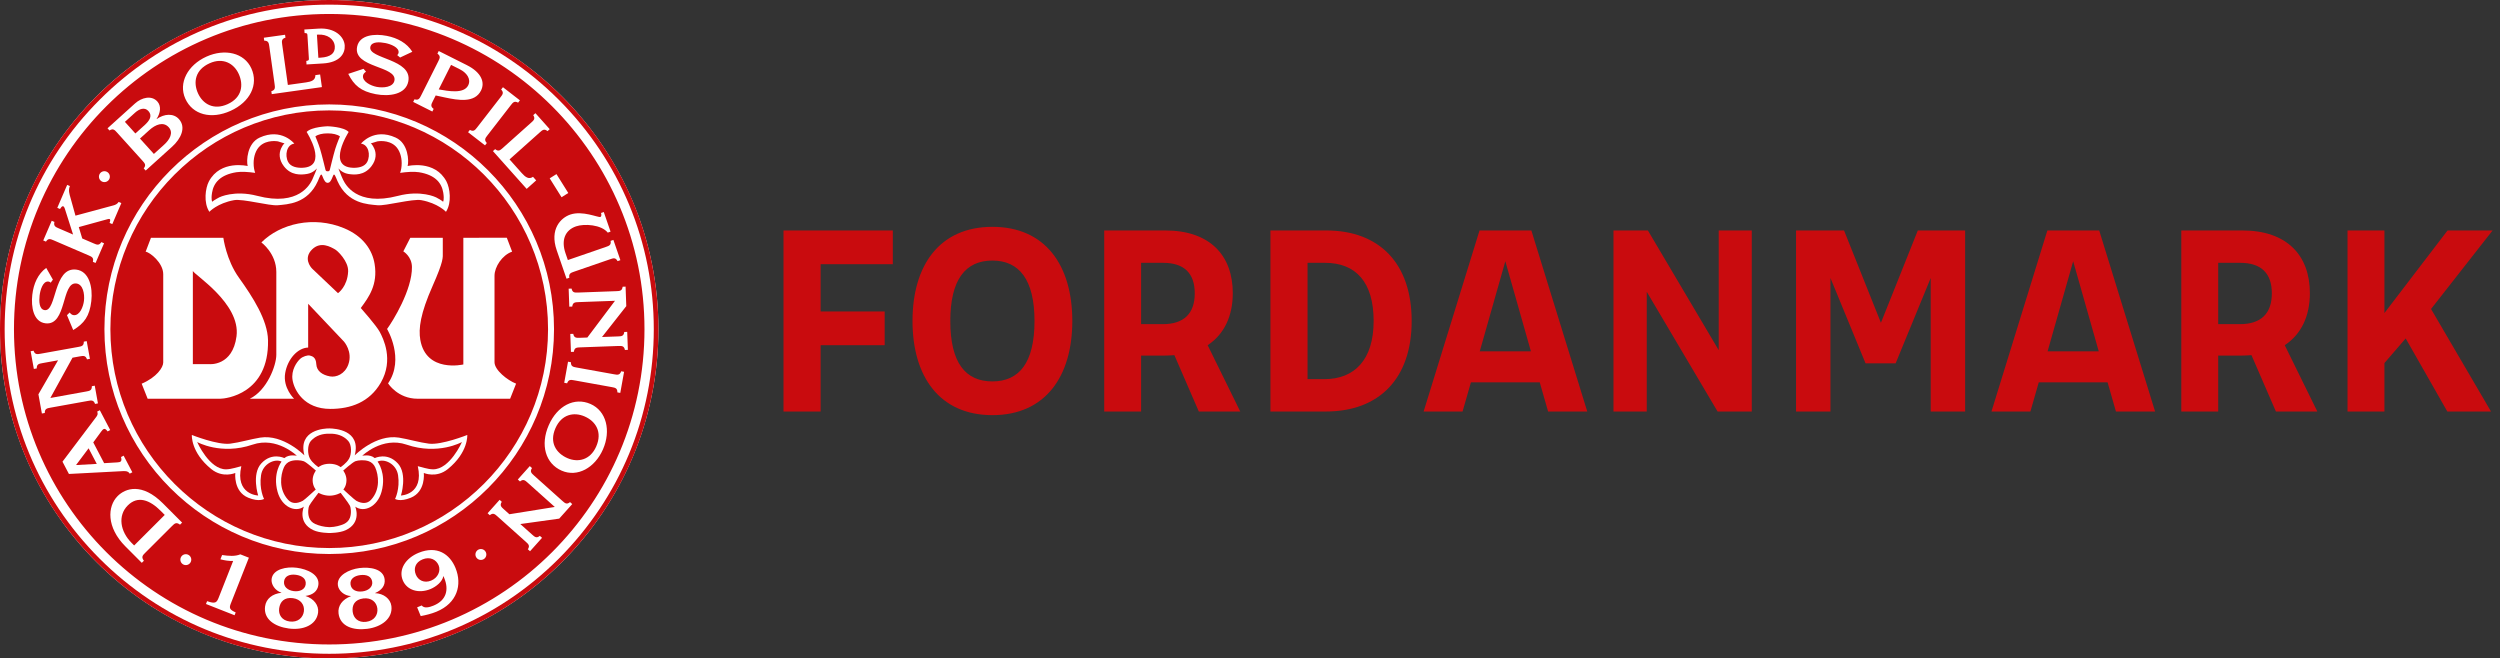
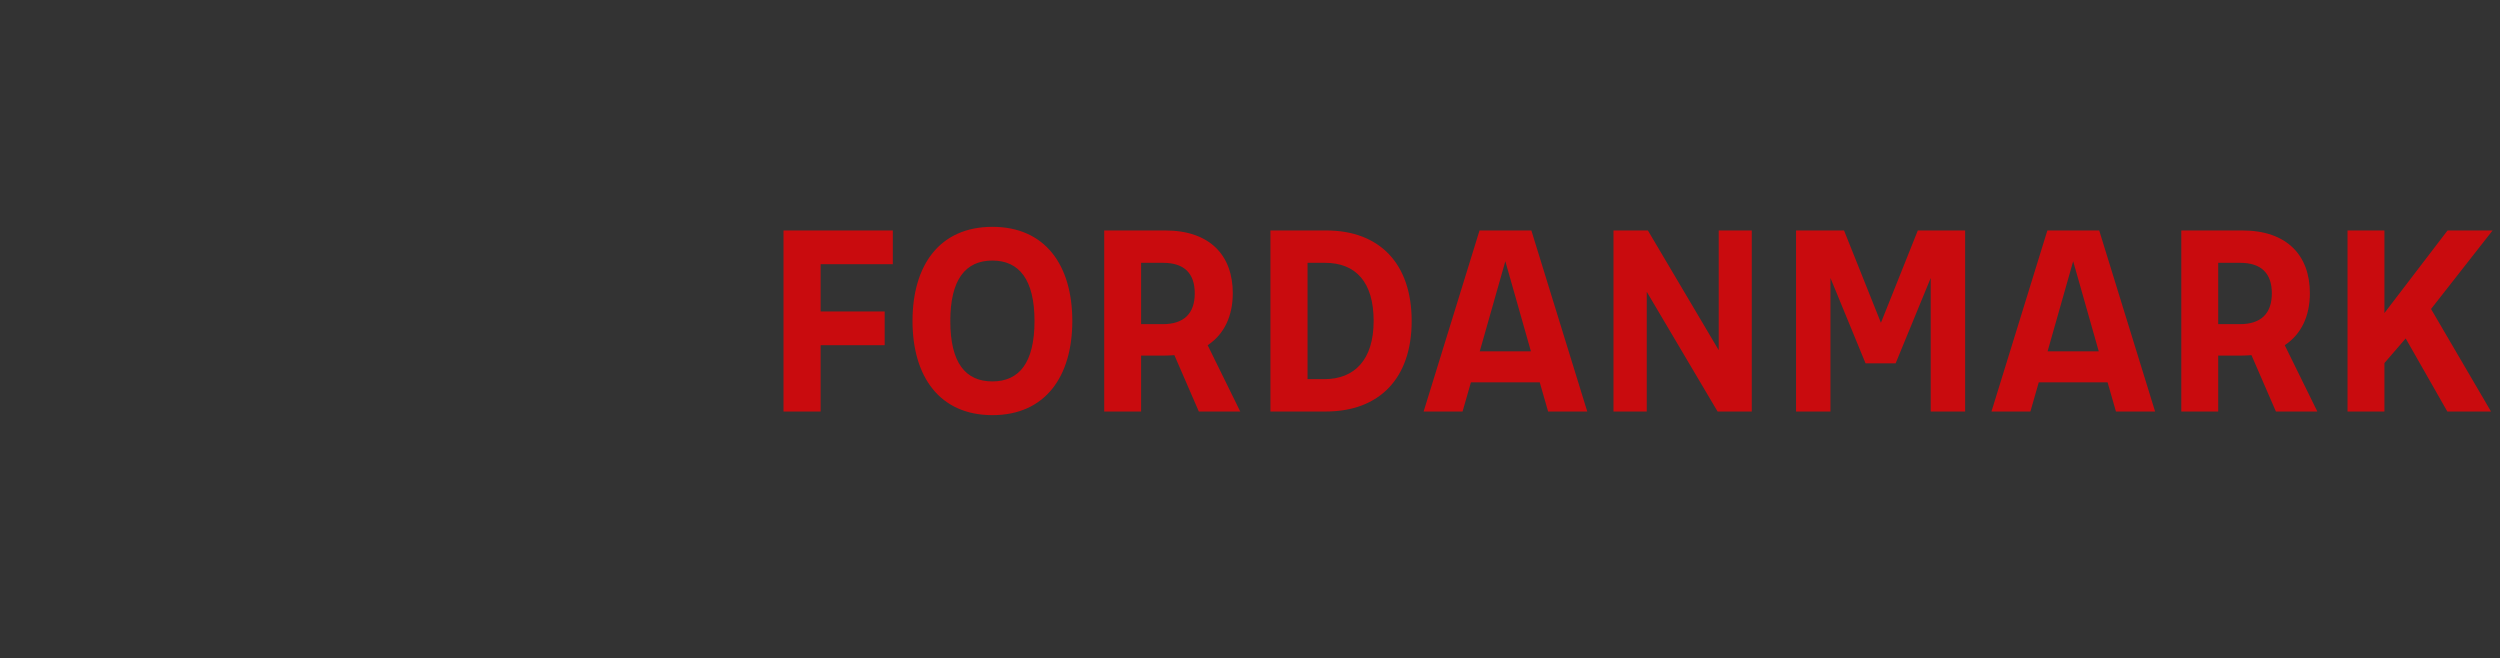
<svg xmlns="http://www.w3.org/2000/svg" width="243" height="64" viewBox="0 0 243 64" fill="none">
  <rect x="0" y="0" width="243" height="64" fill="#333333" stroke="none" />
  <g clip-path="url(#clip0_1534_39073)">
-     <path d="M32 64C49.673 64 64 49.673 64 32C64 14.327 49.673 0 32 0C14.327 0 0 14.327 0 32C0 49.673 14.327 64 32 64Z" fill="white" />
    <path d="M54.308 54.307C48.349 60.266 40.427 63.548 32 63.548C23.573 63.548 15.651 60.266 9.692 54.307C3.734 48.349 0.452 40.427 0.452 32C0.452 23.573 3.734 15.651 9.692 9.692C15.651 3.734 23.573 0.452 32 0.452C40.427 0.452 48.349 3.733 54.308 9.692C60.267 15.651 63.548 23.573 63.548 31.999C63.548 40.426 60.267 48.349 54.308 54.307M54.627 9.372C48.583 3.329 40.547 0 32 0C23.453 0 15.417 3.329 9.372 9.373C3.329 15.417 0 23.453 0 32C0 40.547 3.329 48.583 9.372 54.627C15.417 60.671 23.453 64 32 64C40.547 64 48.583 60.671 54.627 54.627C60.671 48.583 64 40.547 64 32C64 23.452 60.671 15.417 54.627 9.372" fill="#C90B0E" />
    <path d="M40.589 38.757C38.655 38.757 37.72 37.263 37.72 37.263C39.364 34.867 37.623 31.977 37.623 31.977C38.171 31.236 40.072 28.173 40.041 25.949C40.026 24.917 39.203 24.434 39.203 24.434L39.88 23.112H43.039V24.52C43.039 25.051 43.148 25.314 42.039 27.819C40.865 30.47 40.662 31.945 40.855 33.041C41.425 36.272 45.037 35.426 45.037 35.426V23.113L49.262 23.107L49.777 24.46C48.813 24.795 48.067 25.936 48.067 26.805V35.207C48.067 35.964 49.309 36.96 50.164 37.29L49.584 38.757H40.589L40.589 38.757ZM43.529 45.595C42.403 46.508 41.195 45.972 41.195 45.972C41.195 45.972 41.403 47.784 39.923 48.383C38.862 48.812 38.401 48.496 38.401 48.496C38.401 48.496 38.895 47.535 38.692 46.19C38.524 45.071 37.353 44.545 36.699 44.866C36.699 44.866 37.582 45.988 37.088 47.795C36.683 49.276 35.364 49.851 34.53 49.245C34.53 49.245 35.193 50.788 33.605 51.533C33.012 51.812 32.033 51.808 32.033 51.808C32.033 51.808 31.055 51.812 30.461 51.533C28.873 50.788 29.536 49.245 29.536 49.245C28.702 49.851 27.384 49.276 26.978 47.795C26.483 45.988 27.367 44.866 27.367 44.866C26.712 44.545 25.542 45.071 25.374 46.19C25.171 47.535 25.665 48.496 25.665 48.496C25.665 48.496 25.203 48.812 24.142 48.383C22.663 47.784 22.871 45.972 22.871 45.972C22.871 45.972 21.663 46.508 20.538 45.595C18.524 43.96 18.647 42.278 18.647 42.278C18.647 42.278 21.142 43.274 22.373 43.124C23.274 43.014 24.382 42.682 25.291 42.536C27.547 42.176 29.587 44.262 29.587 44.262C28.939 41.767 31.563 41.63 32.033 41.642C32.503 41.654 35.128 41.767 34.48 44.262C34.48 44.262 36.52 42.176 38.775 42.536C39.684 42.682 40.793 43.014 41.693 43.124C42.924 43.274 45.419 42.278 45.419 42.278C45.419 42.278 45.542 43.96 43.529 45.595ZM14.351 38.757L13.771 37.295C15.229 36.675 15.866 35.712 15.866 35.233V26.655C15.866 25.541 14.576 24.52 14.157 24.466L14.673 23.112H21.709C21.709 23.112 21.991 25.272 23.216 26.98C24.578 28.881 26.014 31.11 26.052 33.073C26.152 38.309 21.926 38.757 21.41 38.757H14.351ZM33.434 33.202L29.953 29.527V33.781C28.932 33.814 27.951 34.899 27.72 36.264C27.475 37.706 28.584 38.757 28.584 38.757H24.279C25.959 37.951 26.858 35.513 26.858 34.494V26.433C26.858 24.628 25.407 23.564 25.407 23.564C27.245 21.726 30.488 20.959 33.434 22.178C35.303 22.951 36.193 24.302 36.412 25.656C36.74 27.671 35.844 28.89 35.068 29.938C35.068 29.938 36.593 31.655 36.915 32.267C37.237 32.88 38.304 34.958 37.012 37.199C35.916 39.101 34.079 39.746 32.112 39.746C29.533 39.746 28.598 37.908 28.437 36.941C28.276 35.974 28.855 35.174 29.179 34.878C29.426 34.653 29.898 34.497 30.123 34.561C30.349 34.626 30.711 34.713 30.743 35.39C30.775 36.067 31.333 36.451 32.08 36.587C32.671 36.694 33.52 36.37 33.858 35.426C34.304 34.18 33.434 33.202 33.434 33.202M20.298 17.647C21.424 15.498 24.075 16.138 24.075 16.138C23.939 15.66 24.007 13.938 25.235 13.375C27.373 12.395 28.608 13.96 28.608 13.96C27.869 14.055 27.659 15.075 28.004 15.738C28.256 16.222 28.884 16.327 29.396 16.308C31.981 16.215 29.806 12.828 29.806 12.828C30.283 12.316 31.849 12.273 31.849 12.273C31.849 12.273 33.414 12.316 33.891 12.828C33.891 12.828 31.716 16.215 34.301 16.308C34.814 16.327 35.441 16.222 35.693 15.738C36.038 15.075 35.828 14.055 35.089 13.96C35.089 13.96 36.325 12.395 38.463 13.375C39.691 13.938 39.759 15.66 39.622 16.138C39.622 16.138 42.274 15.498 43.4 17.647C43.723 18.265 43.939 19.683 43.349 20.588C43.349 20.588 42.569 19.747 40.945 19.455C40.089 19.302 37.5 20.027 36.697 19.949C35.776 19.86 33.793 19.821 32.804 17.604C32.628 17.21 32.498 16.755 32.379 17.075C32.178 17.62 32.029 17.739 31.947 17.751C31.917 17.765 31.884 17.773 31.849 17.773C31.814 17.773 31.781 17.765 31.751 17.751C31.668 17.739 31.52 17.621 31.318 17.075C31.2 16.755 31.07 17.21 30.894 17.604C29.905 19.821 27.922 19.86 27 19.949C26.198 20.027 23.609 19.302 22.753 19.455C21.128 19.747 20.349 20.588 20.349 20.588C19.758 19.683 19.974 18.265 20.298 17.647ZM32 10.731C20.272 10.731 10.73 20.272 10.73 32C10.73 43.728 20.272 53.27 32 53.27C43.728 53.27 53.27 43.728 53.27 32C53.27 20.272 43.728 10.731 32 10.731Z" fill="#C90B0E" />
    <path d="M28.751 55.869C28.171 55.792 27.68 55.985 27.611 56.501C27.543 57.016 27.94 57.376 28.55 57.457C29.112 57.532 29.645 57.312 29.712 56.804C29.784 56.264 29.37 55.951 28.751 55.868" fill="#C90B0E" />
    <path d="M28.469 58.141C27.631 58.029 27.22 58.492 27.135 59.134C27.054 59.745 27.386 60.306 28.157 60.409C28.948 60.514 29.456 60.041 29.538 59.422C29.62 58.811 29.24 58.243 28.468 58.141" fill="#C90B0E" />
    <path d="M32.584 24.253C32.133 23.995 31.17 23.427 30.339 24.241C29.486 25.075 30.149 25.934 30.372 26.142C30.594 26.351 32.854 28.496 32.854 28.496C32.854 28.496 33.774 27.865 33.839 26.382C33.881 25.403 32.826 24.391 32.584 24.253Z" fill="#C90B0E" />
    <path d="M22.99 32.686C23.409 29.463 18.745 26.626 18.745 26.326V35.394H20.346C20.346 35.394 22.608 35.62 22.99 32.686Z" fill="#C90B0E" />
    <path d="M12.419 49.128C11.431 50.114 11.678 51.656 12.796 52.775L13.039 53.019L16.013 50.05L15.625 49.661C14.554 48.588 13.396 48.153 12.419 49.128" fill="#C90B0E" />
    <path d="M31.168 5.604C32.121 5.545 32.584 5.178 32.543 4.513C32.498 3.792 31.811 3.309 30.91 3.365L30.805 3.372L30.944 5.618L31.168 5.604V5.604Z" fill="#C90B0E" />
    <path d="M7.391 45.202L9.407 45.09L8.612 43.574L7.391 45.202Z" fill="#C90B0E" />
    <path d="M45.508 8.298C45.814 7.688 45.364 7.072 44.699 6.738L43.842 6.308L42.645 8.691C43.565 8.85 45.08 9.151 45.508 8.298Z" fill="#C90B0E" />
    <path d="M13.605 13.467L14.957 14.963L15.951 14.065C16.504 13.566 16.876 12.895 16.403 12.372C15.883 11.796 15.125 12.095 14.51 12.65L13.605 13.467Z" fill="#C90B0E" />
    <path d="M22.122 10.125C23.538 9.485 23.682 8.245 23.207 7.192C22.74 6.16 21.674 5.562 20.368 6.152C18.968 6.784 18.763 8 19.245 9.068C19.714 10.107 20.765 10.738 22.122 10.125" fill="#C90B0E" />
    <path d="M14.07 12.149C14.546 11.718 14.836 11.248 14.426 10.793C14.057 10.385 13.535 10.584 13.113 10.965L12.14 11.844L13.158 12.972L14.07 12.149V12.149Z" fill="#C90B0E" />
    <path d="M41.07 54.373C40.349 54.667 40.187 55.287 40.421 55.857C40.642 56.398 41.227 56.712 41.903 56.436C42.56 56.167 42.859 55.501 42.635 54.952C42.401 54.382 41.781 54.082 41.07 54.373Z" fill="#C90B0E" />
    <path d="M56.835 40.482C55.791 40.024 54.587 40.259 53.989 41.622C53.365 43.045 54.087 44.063 55.145 44.527C56.182 44.982 57.376 44.713 57.951 43.401C58.568 41.994 57.907 40.953 56.834 40.482" fill="#C90B0E" />
    <path d="M60.099 33.629L56.395 33.764C56.062 33.776 55.829 33.784 55.782 34.196L55.495 34.206L55.432 32.458L55.719 32.448C55.795 32.854 56.028 32.846 56.361 32.834L57.09 32.808L59.777 29.237L56.236 29.365C55.902 29.378 55.669 29.386 55.623 29.797L55.336 29.808L55.273 28.059L55.559 28.049C55.636 28.456 55.869 28.448 56.202 28.436L59.906 28.301C60.239 28.289 60.472 28.281 60.519 27.869L60.806 27.859L60.875 29.756L58.516 32.756L60.066 32.7C60.399 32.688 60.631 32.679 60.678 32.268L60.965 32.258L61.029 34.006L60.742 34.016C60.665 33.61 60.433 33.618 60.099 33.63M60.291 38.191L60.008 38.14C60.02 37.726 59.791 37.685 59.463 37.626L55.815 36.968C55.487 36.908 55.258 36.867 55.124 37.259L54.842 37.208L55.212 35.157L55.494 35.208C55.483 35.622 55.711 35.663 56.04 35.722L59.688 36.38C60.016 36.44 60.245 36.481 60.379 36.089L60.661 36.14L60.291 38.191L60.291 38.191ZM58.609 43.679C57.82 45.477 56.12 46.418 54.593 45.748C53.017 45.057 52.499 43.245 53.34 41.327C54.166 39.444 55.826 38.577 57.395 39.265C58.943 39.944 59.409 41.855 58.609 43.679ZM54.356 50.41L50.576 50.937L51.732 51.971C51.98 52.193 52.154 52.348 52.473 52.084L52.687 52.276L51.52 53.58L51.306 53.388C51.533 53.042 51.36 52.886 51.111 52.664L48.349 50.192C48.101 49.97 47.927 49.815 47.608 50.079L47.395 49.887L48.561 48.584L48.775 48.775C48.548 49.122 48.721 49.276 48.97 49.499L49.513 49.985L53.925 49.276L51.285 46.913C51.036 46.69 50.863 46.535 50.543 46.799L50.33 46.607L51.496 45.304L51.71 45.495C51.483 45.842 51.657 45.997 51.905 46.219L54.667 48.691C54.916 48.913 55.089 49.068 55.408 48.805L55.622 48.996L54.356 50.41H54.356ZM46.742 54.426C46.449 54.426 46.212 54.189 46.212 53.896C46.212 53.602 46.449 53.365 46.742 53.365C47.035 53.365 47.273 53.602 47.273 53.896C47.273 54.189 47.036 54.426 46.742 54.426ZM42.422 59.459C41.925 59.662 41.405 59.788 40.894 59.884L40.546 59.032L40.99 58.85C41.237 59.173 41.765 59.018 42.138 58.865C43.41 58.346 43.634 57.294 43.188 56.205L43.107 56.005L43.089 56.012C43.001 56.532 42.395 57.031 41.843 57.256C40.688 57.729 39.543 57.366 39.149 56.403C38.71 55.329 39.448 54.24 40.693 53.731C42.48 53.001 43.72 53.852 44.275 55.207C44.944 56.845 44.44 58.633 42.422 59.458M35.69 61.123C34.327 61.295 33.066 60.889 32.907 59.634C32.812 58.88 33.286 58.263 34.099 57.951L34.097 57.935C33.454 57.903 32.908 57.415 32.842 56.891C32.721 55.93 33.934 55.342 34.935 55.215C35.955 55.087 37.258 55.285 37.386 56.302C37.462 56.906 37.105 57.378 36.452 57.646L36.453 57.654C37.289 57.686 37.954 58.199 38.044 58.906C38.197 60.129 37.062 60.95 35.69 61.123ZM10.15 32C10.15 19.951 19.952 10.149 32 10.149C44.048 10.149 53.851 19.951 53.851 32C53.851 44.048 44.048 53.85 32 53.85C19.952 53.85 10.15 44.048 10.15 32ZM29.698 57.932C30.5 58.176 31.012 58.842 30.918 59.548C30.755 60.77 29.448 61.275 28.077 61.092C26.715 60.911 25.599 60.197 25.765 58.944C25.866 58.19 26.481 57.715 27.346 57.62L27.348 57.604C26.734 57.409 26.331 56.798 26.401 56.275C26.528 55.315 27.852 55.054 28.852 55.187C29.871 55.322 31.08 55.847 30.945 56.862C30.865 57.466 30.4 57.832 29.7 57.924L29.701 57.916L29.698 57.932ZM22.909 59.528L22.8 59.803L20.021 58.708L20.13 58.432C20.946 58.72 21.067 58.569 21.264 58.07L22.661 54.526C22.254 54.538 21.835 54.475 21.424 54.365L21.588 53.948C22.213 54.04 22.841 54.098 23.36 53.881L24.191 54.208L22.421 58.699C22.25 59.13 22.358 59.276 22.909 59.528ZM18.062 54.928C17.769 54.928 17.531 54.691 17.531 54.397C17.531 54.104 17.769 53.867 18.062 53.867C18.355 53.867 18.592 54.104 18.592 54.397C18.592 54.691 18.355 54.928 18.062 54.928ZM16.731 51.12L14.108 53.739C13.872 53.975 13.707 54.139 13.986 54.505L13.783 54.708L12.192 53.114C10.338 51.257 10.429 49.22 11.439 48.212C12.186 47.467 13.796 46.885 15.841 48.933L17.701 50.796L17.498 50.999C17.132 50.72 16.968 50.885 16.732 51.121M6.699 46.069L6.073 44.874L9.302 40.596C9.438 40.42 9.554 40.276 9.448 40.005L9.702 39.872L10.713 41.801L10.459 41.934C10.183 41.543 10.034 41.674 9.825 41.962L9.065 43.001L10.123 45.02L11.389 44.945C11.739 44.93 11.879 44.845 11.763 44.423L12.017 44.29L12.864 45.906L12.61 46.039C12.436 45.741 12.085 45.788 11.845 45.799L6.699 46.069L6.699 46.069ZM4.353 40.142L4.071 40.193L3.734 38.325L5.644 35.021L4.117 35.296C3.789 35.355 3.56 35.397 3.572 35.81L3.29 35.861L2.979 34.14L3.262 34.089C3.395 34.481 3.624 34.44 3.953 34.38L7.6 33.723C7.928 33.664 8.157 33.622 8.146 33.208L8.428 33.157L8.739 34.879L8.456 34.93C8.323 34.538 8.094 34.579 7.765 34.638L7.048 34.768L4.894 38.683L8.381 38.054C8.71 37.995 8.939 37.954 8.927 37.539L9.21 37.488L9.52 39.21L9.238 39.261C9.104 38.869 8.875 38.91 8.547 38.97L4.899 39.627C4.571 39.687 4.342 39.728 4.354 40.142M3.14 28.648C3.263 27.576 3.692 26.622 4.492 26.04L5.142 27.182L4.929 27.476C4.858 27.411 4.799 27.377 4.707 27.366C4.16 27.303 3.907 28.221 3.849 28.729C3.788 29.256 3.788 30.08 4.35 30.144C5.521 30.278 5.174 25.949 7.4 26.204C8.679 26.35 9.028 27.936 8.876 29.267C8.708 30.737 8.183 31.435 7.117 32.081L6.51 30.635L6.774 30.375C6.868 30.508 6.996 30.616 7.151 30.633C7.751 30.702 8.096 29.805 8.162 29.232C8.237 28.575 8.072 27.629 7.417 27.554C5.961 27.388 6.509 31.665 4.429 31.427C3.251 31.292 3.003 29.84 3.14 28.648M5.028 21.458L5.292 21.571C5.187 21.972 5.401 22.064 5.707 22.195L7.103 22.796L6.305 20.295C6.18 19.917 6.026 20.003 5.832 20.314L5.569 20.201L6.529 17.97L6.793 18.084C6.62 18.505 6.745 18.843 6.851 19.223L7.335 20.961L11.023 19.965C11.213 19.915 11.4 19.834 11.531 19.627L11.795 19.74L10.916 21.783L10.652 21.669C10.801 21.247 10.647 21.252 10.446 21.307L7.659 22.073L7.994 23.18L9.112 23.661C9.418 23.793 9.632 23.885 9.851 23.533L10.114 23.646L9.29 25.561L9.027 25.448C9.132 25.047 8.918 24.955 8.612 24.823L5.207 23.358C4.9 23.227 4.687 23.135 4.468 23.486L4.204 23.373L5.028 21.458V21.458ZM10.147 16.64C10.44 16.64 10.678 16.877 10.678 17.171C10.678 17.464 10.441 17.701 10.147 17.701C9.854 17.701 9.617 17.463 9.617 17.171C9.617 16.878 9.854 16.64 10.147 16.64ZM13.123 10.057C13.765 9.477 14.726 9.236 15.293 9.863C15.698 10.312 15.595 10.99 15.22 11.559L15.23 11.571C15.966 11.053 16.86 10.987 17.39 11.574C18.112 12.374 17.6 13.474 16.73 14.259L14.161 16.579L13.969 16.367C14.231 16.046 14.075 15.874 13.852 15.626L11.368 12.876C11.144 12.628 10.988 12.455 10.643 12.684L10.451 12.47L13.123 10.057ZM20.066 5.504C21.855 4.696 23.748 5.134 24.434 6.653C25.143 8.222 24.315 9.915 22.407 10.777C20.533 11.624 18.719 11.158 18.014 9.596C17.318 8.056 18.251 6.324 20.066 5.504M27.708 3.378L27.748 3.662C27.351 3.78 27.384 4.011 27.43 4.341L27.98 8.257L29.749 8.009C30.247 7.939 30.669 7.802 30.655 7.302L31.116 7.238L31.289 8.466L26.414 9.151L26.374 8.867C26.771 8.748 26.738 8.518 26.692 8.188L26.177 4.517C26.13 4.187 26.098 3.956 25.683 3.952L25.644 3.667L27.708 3.378V3.378ZM29.677 2.862L30.982 2.781C32.55 2.684 33.453 3.556 33.507 4.425C33.555 5.201 33.03 6.066 31.414 6.166L29.888 6.26L29.793 6.266L29.788 6.172L29.777 6.005L29.772 5.923L29.853 5.907C30.034 5.87 30.031 5.819 30.019 5.625L29.886 3.477C29.874 3.283 29.87 3.231 29.686 3.218L29.604 3.211L29.599 3.129L29.588 2.963L29.582 2.868L29.677 2.862L29.677 2.862ZM36.609 8.444C37.258 8.57 38.213 8.479 38.339 7.832C38.618 6.393 34.311 6.608 34.71 4.552C34.936 3.388 36.403 3.254 37.581 3.483C38.641 3.688 39.558 4.19 40.077 5.033L38.888 5.592L38.611 5.357C38.681 5.291 38.72 5.236 38.738 5.144C38.843 4.604 37.948 4.28 37.445 4.183C36.925 4.082 36.103 4.017 35.995 4.572C35.771 5.729 40.114 5.72 39.687 7.919C39.442 9.183 37.834 9.408 36.518 9.153C35.066 8.871 34.41 8.293 33.849 7.181L35.338 6.688L35.577 6.972C35.437 7.055 35.32 7.175 35.29 7.327C35.175 7.921 36.042 8.334 36.609 8.444M40.289 9.65C40.682 9.778 40.787 9.57 40.937 9.272L42.6 5.96C42.75 5.661 42.854 5.454 42.517 5.214L42.645 4.958L45.373 6.328C46.819 7.055 47.148 8.018 46.755 8.801C46.139 10.027 44.558 9.754 43.232 9.47L42.349 9.279L42.068 9.84C41.918 10.138 41.814 10.346 42.152 10.585L42.023 10.842L40.16 9.906L40.289 9.65ZM48.712 8.702L48.887 8.476L50.535 9.753L50.359 9.979C49.998 9.778 49.855 9.962 49.651 10.225L47.381 13.155C47.176 13.418 47.034 13.602 47.32 13.902L47.144 14.129L45.496 12.852L45.672 12.626C46.034 12.828 46.176 12.643 46.38 12.38L48.651 9.45C48.855 9.187 48.997 9.003 48.712 8.703M51.831 11.192L52.044 11.001L53.433 12.556L53.219 12.746C52.9 12.482 52.726 12.637 52.477 12.86L49.527 15.493L50.717 16.826C51.051 17.201 51.4 17.476 51.808 17.186L52.117 17.534L51.192 18.36L47.914 14.687L48.128 14.496C48.447 14.761 48.62 14.605 48.869 14.384L51.634 11.915C51.883 11.693 52.057 11.539 51.83 11.191M54.088 16.922L55.238 18.76L54.581 19.172L53.431 17.334L54.088 16.922V16.922ZM58.352 21.088C58.484 21.043 58.466 20.823 58.416 20.702L58.687 20.608L59.346 22.517L59.074 22.611C58.453 21.831 56.792 21.725 55.993 22.001C54.923 22.37 54.528 23.342 54.968 24.618L55.195 25.277L58.89 24.003C59.205 23.895 59.425 23.819 59.35 23.412L59.621 23.318L60.301 25.288L60.029 25.382C59.837 25.015 59.617 25.091 59.302 25.2L55.798 26.408C55.483 26.517 55.263 26.593 55.338 27L55.067 27.093L54.114 24.331C53.398 22.255 54.531 21.165 55.426 20.857C56.62 20.445 58.139 21.162 58.352 21.088M32 1.358C15.077 1.358 1.358 15.077 1.358 32C1.358 48.922 15.077 62.642 32 62.642C48.923 62.642 62.643 48.922 62.643 32C62.643 15.077 48.923 1.358 32 1.358Z" fill="#C90B0E" />
    <path d="M35.317 58.168C34.479 58.274 34.2 58.826 34.281 59.469C34.358 60.08 34.822 60.538 35.594 60.441C36.385 60.341 36.756 59.754 36.678 59.134C36.601 58.523 36.089 58.071 35.317 58.168" fill="#C90B0E" />
-     <path d="M35.222 57.487C35.785 57.416 36.244 57.068 36.18 56.559C36.112 56.019 35.632 55.822 35.013 55.9C34.431 55.973 34.006 56.285 34.071 56.801C34.136 57.317 34.612 57.564 35.222 57.486" fill="#C90B0E" />
    <path d="M32.891 16.366C32.891 16.366 33.175 17.12 33.345 17.465C33.54 17.861 34.623 20.102 38.688 19.037C40.925 18.45 42.372 19.177 42.386 19.183C42.386 19.183 42.934 19.474 43.067 19.606C43.067 19.606 43.199 19.455 43.086 18.735C42.931 17.753 42.271 16.991 40.727 16.741C40.254 16.663 39.53 16.709 38.893 16.803C38.984 16.546 39.044 16.236 39.044 15.856C39.044 15.198 38.831 14.562 38.424 14.187C37.732 13.55 36.728 13.736 36.685 13.74L36.036 13.941C36.036 13.941 36.184 14.001 36.377 14.434C36.579 14.886 36.601 15.506 36.104 16.158C35.411 17.067 34.446 17.009 33.839 16.905C33.23 16.8 32.891 16.366 32.891 16.366" fill="#C90B0E" />
    <path d="M21.31 19.183C21.324 19.177 22.771 18.451 25.008 19.037C29.073 20.102 30.156 17.861 30.351 17.465C30.52 17.12 30.807 16.366 30.806 16.366C30.806 16.366 30.466 16.8 29.858 16.905C29.25 17.009 28.285 17.067 27.592 16.158C27.095 15.506 27.117 14.885 27.319 14.433C27.512 14.001 27.66 13.941 27.66 13.941L27.011 13.74C26.969 13.736 25.964 13.549 25.272 14.187C24.865 14.562 24.652 15.198 24.652 15.856C24.652 16.236 24.712 16.547 24.803 16.804C24.166 16.709 23.443 16.664 22.969 16.741C21.425 16.992 20.766 17.753 20.61 18.735C20.497 19.455 20.63 19.607 20.63 19.607C20.761 19.475 21.31 19.184 21.31 19.184" fill="#C90B0E" />
    <path d="M31.638 16.506C31.655 16.587 31.724 16.65 31.811 16.65H31.885C31.972 16.65 32.041 16.587 32.059 16.506C32.059 16.506 32.417 15.021 32.587 14.471C32.758 13.922 33.042 13.258 33.042 13.258C32.786 13.059 32.327 12.964 31.885 12.966H31.812C31.37 12.964 30.91 13.059 30.654 13.258C30.654 13.258 30.939 13.921 31.109 14.471C31.28 15.021 31.638 16.506 31.638 16.506Z" fill="#C90B0E" />
    <path d="M28.853 44.299C28.853 44.299 26.915 42.409 24.552 43.218C21.484 44.268 19.163 42.965 19.163 42.965C19.163 42.965 20.347 45.642 21.982 45.619C22.499 45.611 23.104 45.388 23.456 45.312C22.827 48.089 25.094 48.165 25.094 48.164C25.094 48.164 24.44 46.104 25.386 45.057C26.413 43.919 27.641 44.526 27.641 44.526C28.096 44.128 28.854 44.299 28.854 44.299" fill="#C90B0E" />
    <path d="M35.848 44.834C35.394 44.672 34.814 44.734 34.549 44.829C34.261 44.932 33.361 45.74 33.361 45.74C33.361 45.74 33.678 46.137 33.678 46.667C33.678 47.255 33.374 47.577 33.374 47.577C33.374 47.577 34.455 48.58 34.631 48.675C35.18 48.971 35.696 48.977 36.061 48.584C36.994 47.577 36.801 46.17 36.47 45.429C36.34 45.139 36.126 44.933 35.848 44.834" fill="#C90B0E" />
    <path d="M39.514 43.218C37.15 42.409 35.212 44.299 35.212 44.299C35.212 44.299 35.97 44.128 36.425 44.526C36.425 44.526 37.652 43.919 38.68 45.056C39.625 46.103 38.972 48.164 38.972 48.164C38.972 48.164 41.238 48.089 40.609 45.312C40.962 45.388 41.566 45.611 42.083 45.619C43.718 45.642 44.902 42.966 44.902 42.966C44.902 42.966 42.581 44.269 39.514 43.219" fill="#C90B0E" />
-     <path d="M30.389 46.667C30.389 46.137 30.705 45.741 30.705 45.741C30.705 45.741 29.805 44.932 29.517 44.83C29.252 44.734 28.672 44.672 28.218 44.835C27.941 44.934 27.726 45.139 27.596 45.429C27.265 46.171 27.072 47.577 28.005 48.584C28.369 48.978 28.887 48.972 29.435 48.675C29.611 48.58 30.692 47.577 30.692 47.577C30.692 47.577 30.388 47.255 30.388 46.667" fill="#C90B0E" />
    <path d="M30.957 45.409C30.957 45.409 31.292 45.084 32.032 45.077C32.773 45.084 33.108 45.409 33.108 45.409C33.108 45.409 33.694 45.023 33.941 44.564C34.177 44.128 34.204 43.259 33.847 42.859C33.357 42.31 32.687 42.143 32.055 42.156C32.048 42.156 32.04 42.156 32.032 42.156C32.024 42.156 32.016 42.156 32.009 42.156C31.377 42.143 30.707 42.31 30.217 42.859C29.86 43.259 29.888 44.128 30.123 44.564C30.37 45.023 30.956 45.409 30.956 45.409" fill="#C90B0E" />
    <path d="M33.109 47.899C33.109 47.899 32.664 48.175 32.033 48.182C31.402 48.175 30.958 47.899 30.958 47.899C30.958 47.899 30.185 48.895 30.048 49.169C29.978 49.309 29.886 49.859 30.049 50.314C30.148 50.591 30.354 50.806 30.644 50.935C30.983 51.087 31.482 51.227 32.01 51.239V51.241C32.018 51.24 32.025 51.24 32.033 51.239C32.041 51.24 32.049 51.24 32.057 51.241V51.239C32.585 51.227 33.083 51.087 33.423 50.935C33.713 50.806 33.919 50.591 34.018 50.314C34.181 49.859 34.089 49.309 34.019 49.169C33.882 48.895 33.109 47.899 33.109 47.899" fill="#C90B0E" />
  </g>
  <path d="M76.156 40V22.4H86.782V25.678H79.764V30.276H85.99V33.554H79.764V40H76.156ZM96.462 40.352C91.336 40.352 88.696 36.612 88.696 31.2C88.696 25.766 91.336 22.048 96.462 22.048C101.588 22.048 104.228 25.766 104.228 31.2C104.228 36.612 101.588 40.352 96.462 40.352ZM92.37 31.2C92.37 35.27 93.844 37.074 96.462 37.074C99.058 37.074 100.554 35.27 100.554 31.2C100.554 27.174 99.058 25.326 96.462 25.326C93.844 25.326 92.37 27.174 92.37 31.2ZM107.33 40V22.4H113.248C117.648 22.4 119.826 24.864 119.826 28.494C119.826 30.694 119.012 32.476 117.384 33.554L120.552 40H116.526L114.15 34.522C113.798 34.544 113.446 34.566 113.094 34.566H110.916V40H107.33ZM110.916 31.508H113.028C115.052 31.508 116.13 30.496 116.13 28.516C116.13 26.536 115.074 25.546 113.05 25.546H110.916V31.508ZM123.486 40V22.4H128.898C134.068 22.4 137.214 25.59 137.214 31.2C137.214 36.788 134.068 40 128.854 40H123.486ZM127.094 36.854H128.722C131.67 36.854 133.518 34.962 133.518 31.2C133.518 27.438 131.802 25.546 128.788 25.546H127.094V36.854ZM138.376 40L143.81 22.4H148.848L154.282 40H150.476L149.662 37.162H142.974L142.16 40H138.376ZM143.832 34.148H148.804L146.318 25.392L143.832 34.148ZM156.83 40V22.4H160.174L167.06 34.038V22.4H170.272V40H166.95L160.064 28.362V40H156.83ZM174.576 40V22.4H179.24L182.826 31.376L186.412 22.4H191.01V40H187.666V27.02L184.256 35.314H181.33L177.92 27.02V40H174.576ZM193.57 40L199.004 22.4H204.042L209.476 40H205.67L204.856 37.162H198.168L197.354 40H193.57ZM199.026 34.148H203.998L201.512 25.392L199.026 34.148ZM212.023 40V22.4H217.941C222.341 22.4 224.519 24.864 224.519 28.494C224.519 30.694 223.705 32.476 222.077 33.554L225.245 40H221.219L218.843 34.522C218.491 34.544 218.139 34.566 217.787 34.566H215.609V40H212.023ZM215.609 31.508H217.721C219.745 31.508 220.823 30.496 220.823 28.516C220.823 26.536 219.767 25.546 217.743 25.546H215.609V31.508ZM228.179 40V22.4H231.765V30.43L237.903 22.4H242.281L236.297 30.034L242.127 40H237.881L233.833 32.894L231.765 35.292V40H228.179Z" fill="#C90B0E" />
  <defs>
    <clipPath id="clip0_1534_39073">
-       <rect width="64" height="64" fill="white" />
-     </clipPath>
+       </clipPath>
  </defs>
</svg>